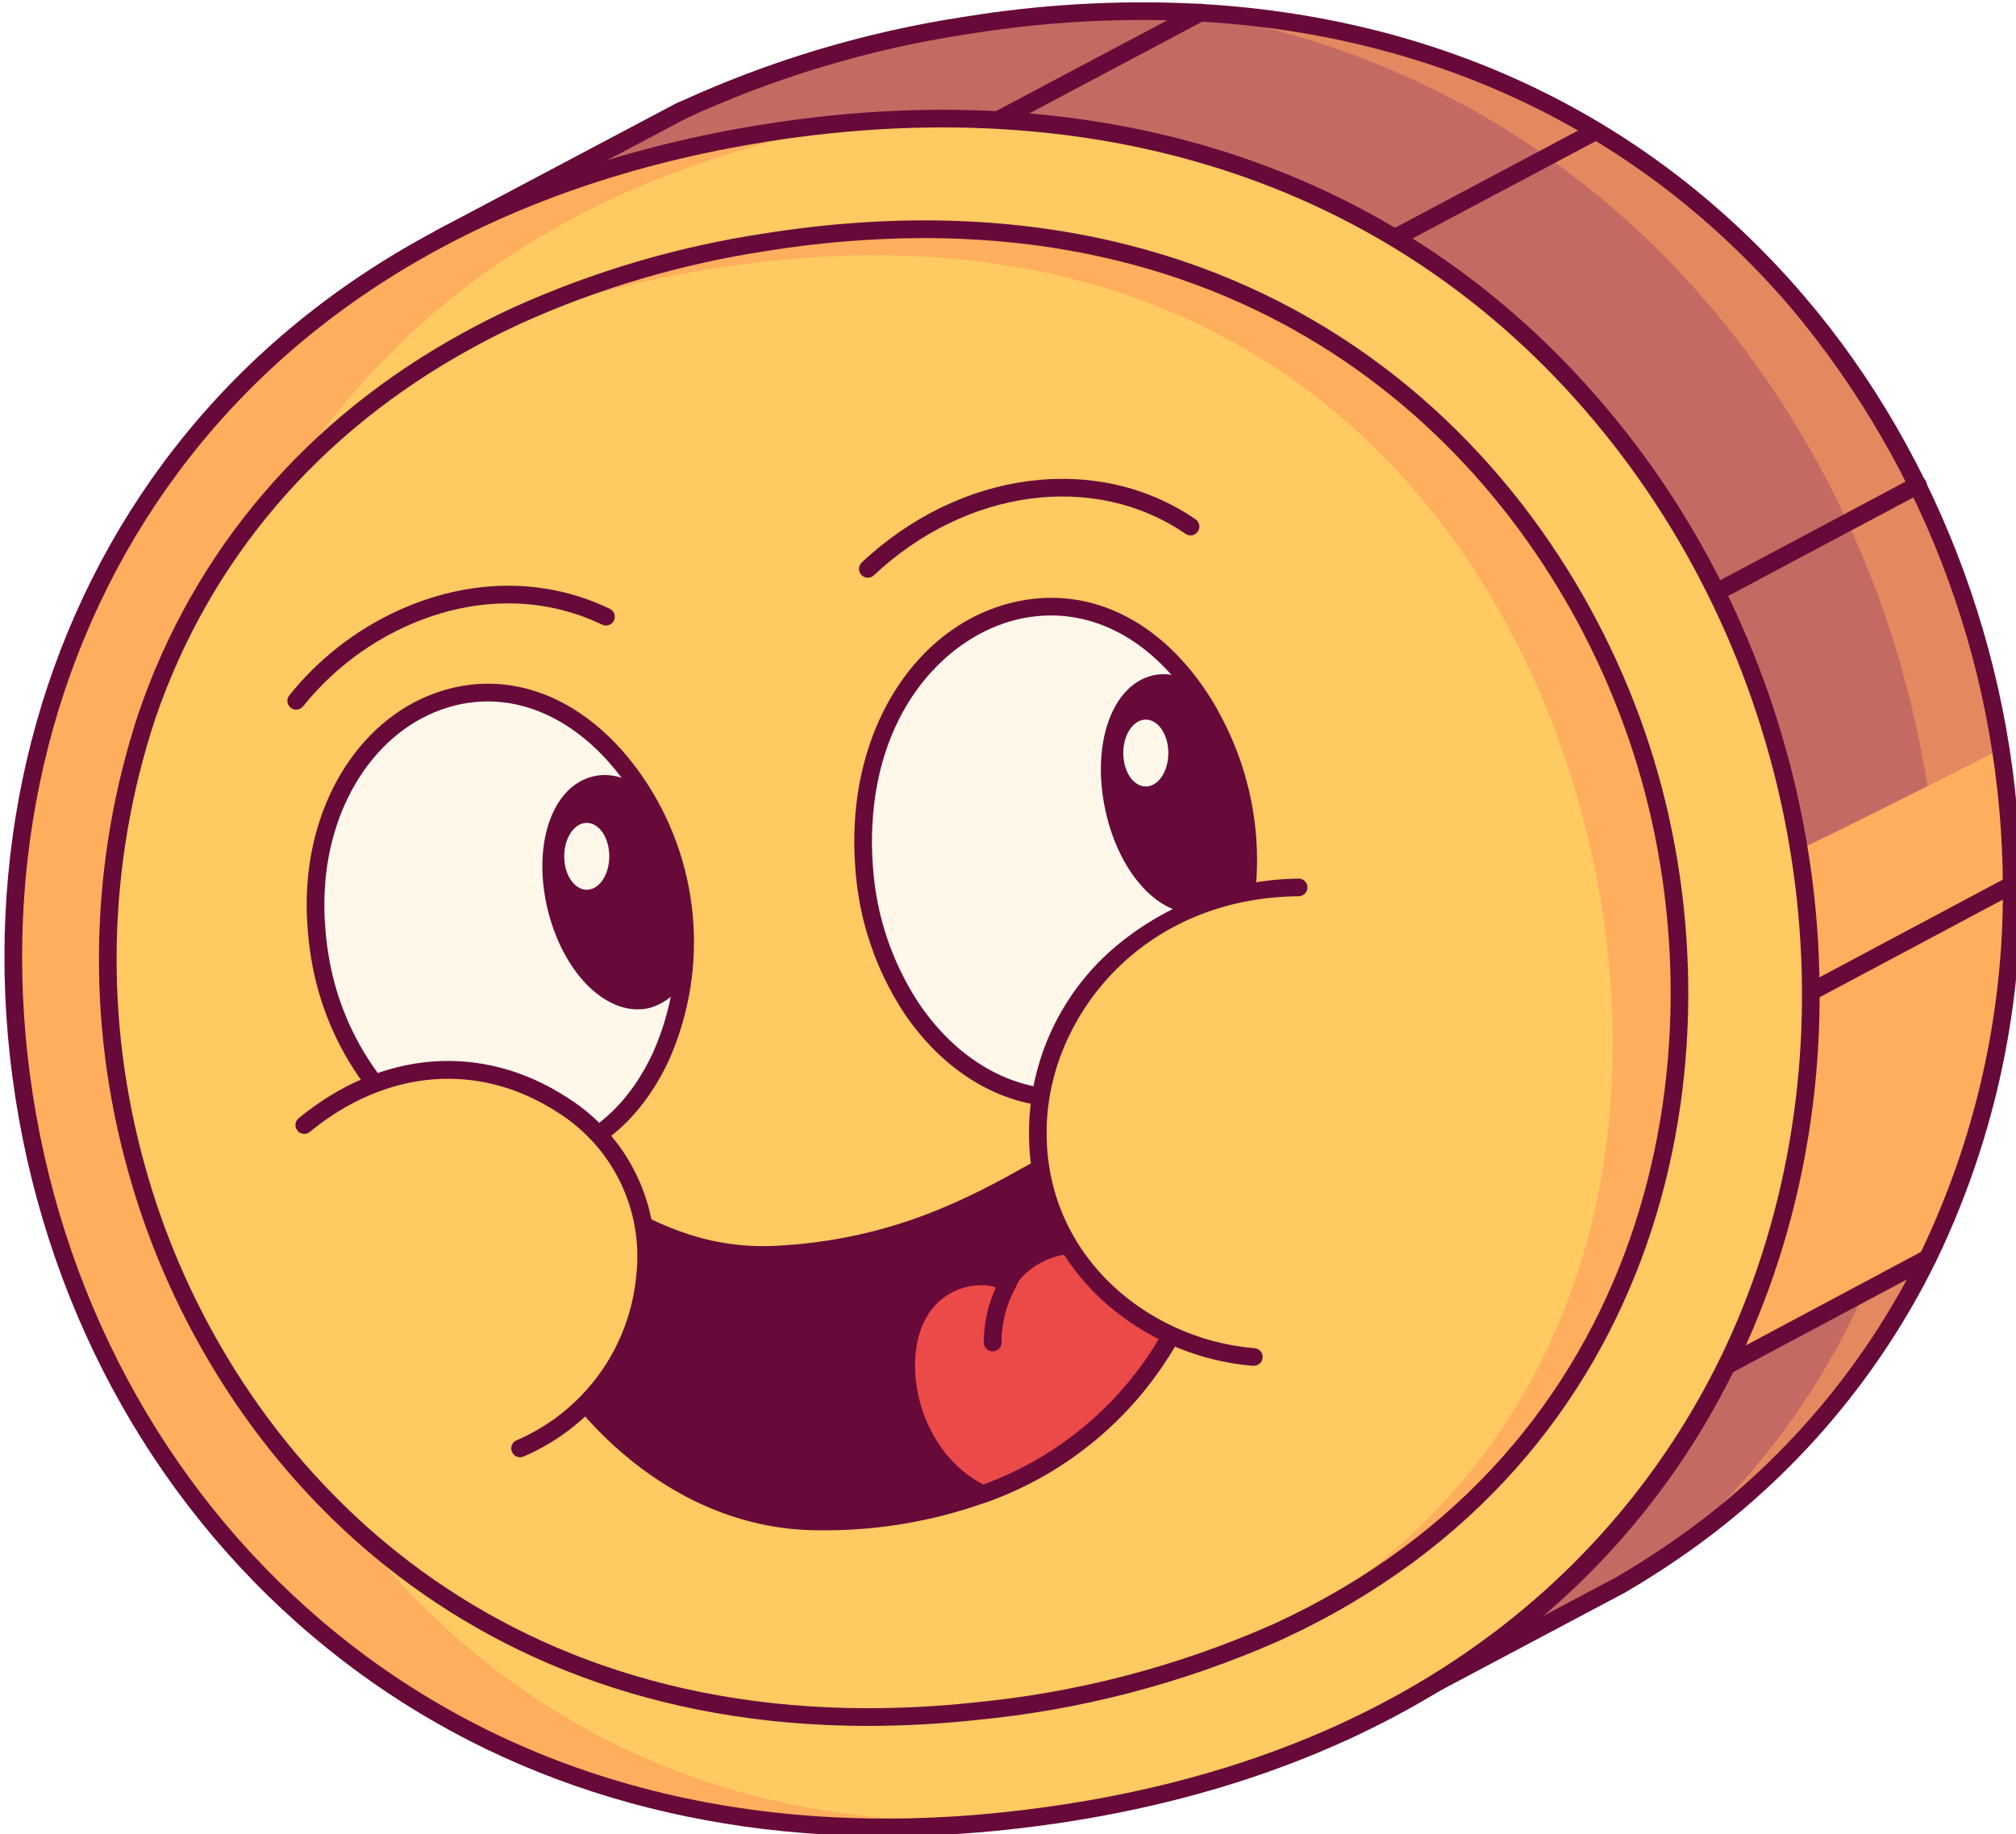
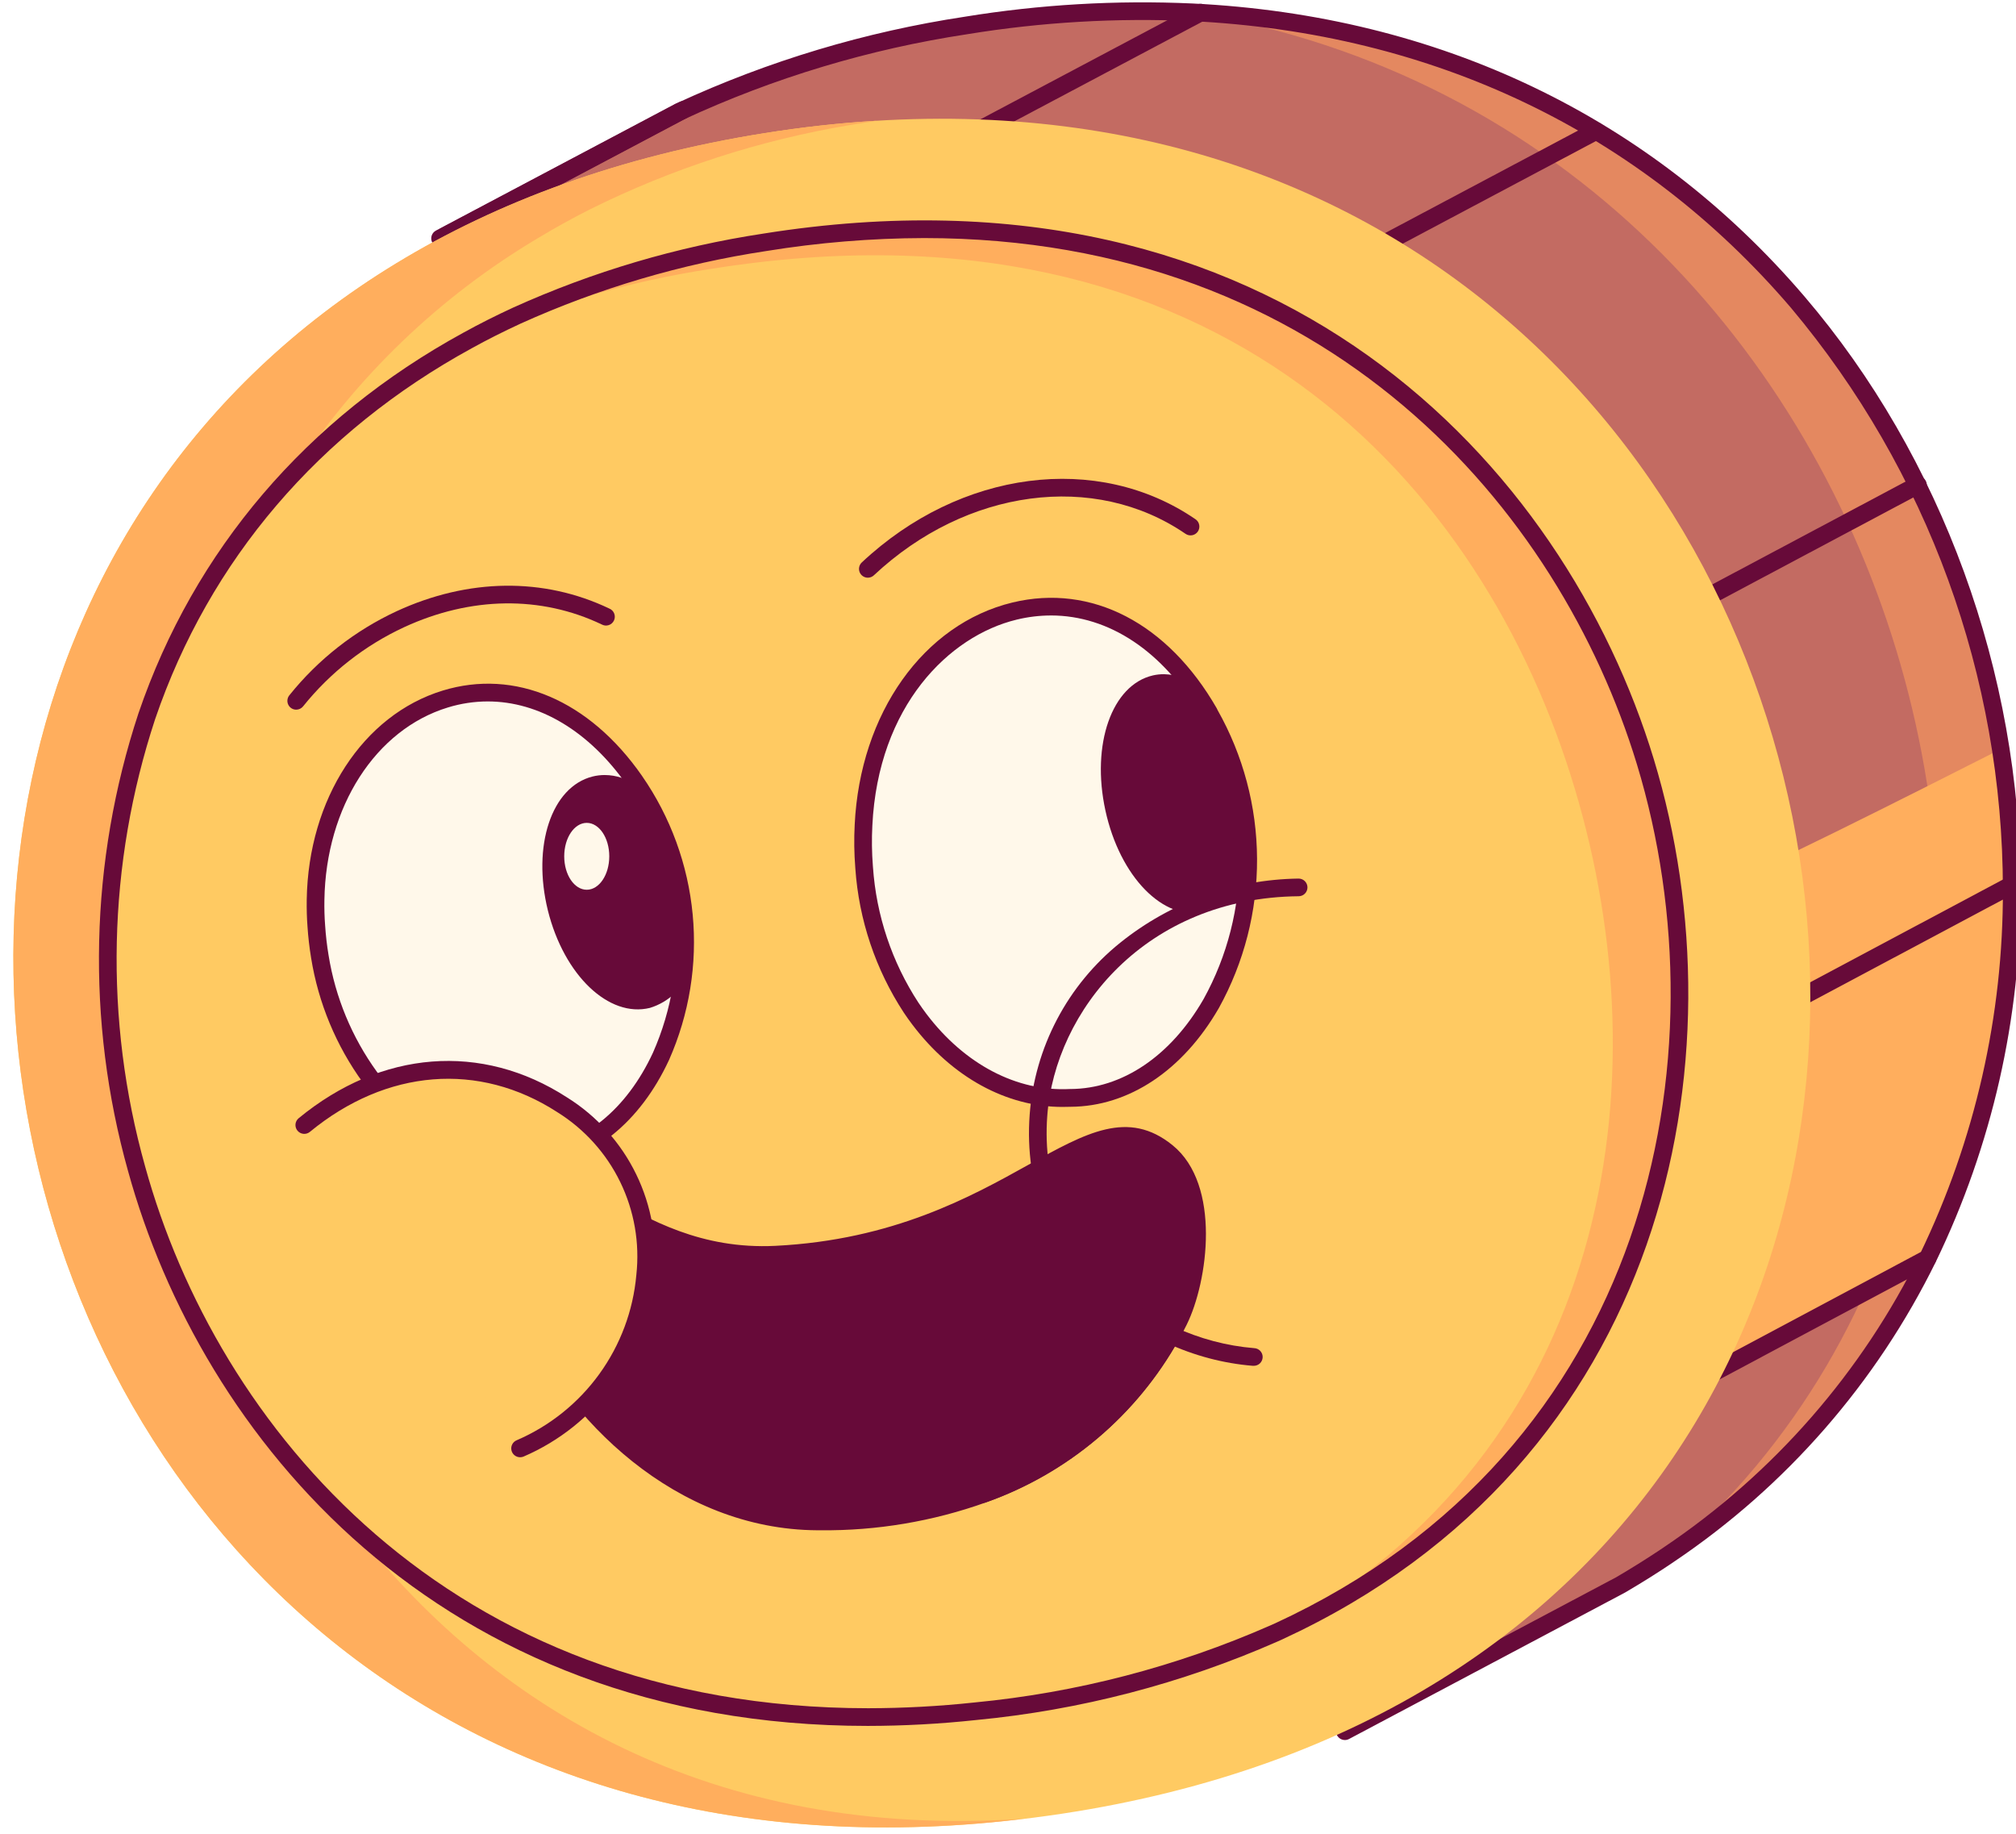
<svg xmlns="http://www.w3.org/2000/svg" xmlns:ns1="http://sodipodi.sourceforge.net/DTD/sodipodi-0.dtd" xmlns:ns2="http://www.inkscape.org/namespaces/inkscape" width="177" height="161" viewBox="0 0 177 161" fill="none" version="1.1" id="svg88" ns1:docname="logo.svg" ns2:version="1.2.2 (b0a8486, 2022-12-01)" ns2:export-filename="logo.png" ns2:export-xdpi="75.932205" ns2:export-ydpi="75.932205">
  <ns1:namedview id="namedview90" pagecolor="#ffffff" bordercolor="#000000" borderopacity="0.25" ns2:showpageshadow="2" ns2:pageopacity="0.0" ns2:pagecheckerboard="0" ns2:deskcolor="#d1d1d1" showgrid="false" ns2:zoom="4.5229639" ns2:cx="56.157866" ns2:cy="69.755144" ns2:window-width="1669" ns2:window-height="933" ns2:window-x="6" ns2:window-y="25" ns2:window-maximized="0" ns2:current-layer="g81" />
  <g clip-path="url(#clip0_38_863)" id="g81" transform="translate(0.397,0.198)">
    <path d="m 146.107,136.278 c -0.011,0.006 -0.022,0.014 -0.031,0.024 -1.35,0.914 -2.753,1.79 -4.195,2.635 l -24.2,12.839 L 38.238,20.727 59.284,9.587 59.291,9.595 C 67.269,5.892 75.734,3.347 84.431,2.036 90.979,0.965 97.621,0.578 104.25,0.881 177.726,4.447 200.678,99.252 146.107,136.278 Z" fill="#e48860" id="path9" />
    <path d="m 146.107,136.278 c -0.011,0.006 -0.022,0.014 -0.031,0.024 -1.35,0.914 -2.753,1.79 -4.195,2.635 l -24.2,12.839 L 38.238,20.727 59.284,9.587 59.291,9.595 C 67.269,5.892 75.734,3.347 84.431,2.036 90.979,0.965 97.621,0.578 104.25,0.881 169.339,11.665 191.12,97.663 146.107,136.278 Z" fill="#c36b62" id="path11" />
    <path d="m 175.449,65.469 c 2.835,16.679 -1.62,34.669 -6.568,44.732 l -21.82,11.698 4.629,-44.91 c 0.512,0.226 15.68,-7.419 23.759,-11.52 z" fill="#ffae5d" id="path13" />
    <path d="m 117.68,152.551 c -0.134,0 -0.265,-0.035 -0.381,-0.1 -0.116,-0.066 -0.214,-0.16 -0.283,-0.274 L 37.575,21.129 c -0.054,-0.09 -0.09,-0.191 -0.104,-0.295 -0.014,-0.104 -0.007,-0.211 0.021,-0.312 0.028,-0.102 0.077,-0.196 0.143,-0.279 0.066,-0.082 0.148,-0.15 0.241,-0.2 L 58.92,8.902 C 58.968,8.877 59.017,8.857 59.069,8.842 67.083,5.141 75.58,2.592 84.308,1.27 90.91,0.194 97.606,-0.195 104.288,0.107 125.95,1.159 144.532,10.048 158.019,25.814 c 12.074,14.11 18.992,33.085 18.98,52.059 0.038,11.312 -2.501,22.484 -7.423,32.669 -5.228,10.657 -13.168,19.752 -23.023,26.373 -0.013,0.01 -0.026,0.02 -0.04,0.029 -1.296,0.879 -2.722,1.775 -4.238,2.663 l -24.23,12.854 c -0.112,0.06 -0.238,0.091 -0.365,0.091 z M 39.327,21.028 117.963,150.747 141.517,138.253 c 1.452,-0.853 2.843,-1.726 4.11,-2.582 0.015,-0.012 0.031,-0.023 0.046,-0.033 9.637,-6.471 17.402,-15.362 22.514,-25.782 4.818,-9.973 7.302,-20.91 7.265,-31.985 C 175.439,59.197 168.85,41.123 156.842,26.82 143.636,11.388 125.437,2.685 104.215,1.655 97.64,1.357 91.052,1.741 84.555,2.801 75.933,4.106 67.539,6.629 59.626,10.295 c -0.027,0.013 -0.056,0.025 -0.085,0.034 z" fill="#670a39" id="path15" />
    <path d="m 109.949,142.468 c -0.173,0 -0.34,-0.058 -0.477,-0.164 -0.136,-0.106 -0.233,-0.255 -0.275,-0.422 -0.042,-0.168 -0.027,-0.344 0.043,-0.502 0.07,-0.158 0.19,-0.289 0.342,-0.37 l 1.228,-0.657 57.658,-30.762 c 0.181,-0.097 0.394,-0.117 0.59,-0.057 0.197,0.06 0.362,0.195 0.459,0.377 0.097,0.181 0.117,0.393 0.057,0.59 -0.06,0.197 -0.195,0.362 -0.377,0.458 l -58.883,31.417 c -0.112,0.06 -0.237,0.092 -0.365,0.092 z" fill="#670a39" id="path17" />
    <path d="m 96.754,120.599 c -0.173,0 -0.341,-0.058 -0.478,-0.164 -0.136,-0.107 -0.233,-0.256 -0.275,-0.424 -0.042,-0.168 -0.026,-0.346 0.045,-0.504 0.071,-0.158 0.192,-0.288 0.345,-0.369 l 1.179,-0.62 78.282,-41.716 c 0.089,-0.048 0.188,-0.078 0.289,-0.087 0.102,-0.01 0.204,3e-4 0.301,0.03 0.098,0.03 0.188,0.078 0.267,0.143 0.079,0.065 0.144,0.144 0.192,0.234 0.048,0.09 0.077,0.188 0.087,0.29 0.01,0.101 0,0.204 -0.03,0.301 -0.029,0.097 -0.078,0.188 -0.143,0.267 -0.064,0.079 -0.144,0.144 -0.234,0.192 L 97.116,120.509 c -0.111,0.059 -0.235,0.09 -0.361,0.09 z" fill="#670a39" id="path19" />
    <path d="m 79.624,90.171 c -0.173,2e-4 -0.341,-0.058 -0.477,-0.164 C 79.01,89.901 78.913,89.752 78.871,89.585 78.829,89.417 78.844,89.24 78.914,89.082 c 0.07,-0.158 0.191,-0.288 0.344,-0.37 l 0.177,-0.095 88.178,-46.915 c 0.09,-0.051 0.189,-0.084 0.292,-0.096 0.103,-0.012 0.207,-0.004 0.307,0.025 0.099,0.029 0.192,0.077 0.273,0.143 0.08,0.065 0.147,0.146 0.195,0.238 0.049,0.091 0.079,0.192 0.088,0.295 0.009,0.103 -0.002,0.207 -0.034,0.306 -0.032,0.099 -0.083,0.19 -0.15,0.269 -0.068,0.079 -0.15,0.143 -0.243,0.189 L 79.989,90.084 c -0.113,0.059 -0.238,0.089 -0.365,0.088 z" fill="#670a39" id="path21" />
    <path d="m 60.03,54.398 c -0.173,1e-4 -0.341,-0.058 -0.478,-0.164 -0.136,-0.106 -0.233,-0.256 -0.275,-0.423 -0.042,-0.168 -0.026,-0.345 0.044,-0.503 0.07,-0.158 0.192,-0.288 0.344,-0.369 L 139.349,10.629 c 0.09,-0.05 0.189,-0.082 0.292,-0.093 0.102,-0.011 0.206,-0.002 0.304,0.027 0.099,0.029 0.191,0.078 0.271,0.143 0.08,0.065 0.146,0.146 0.194,0.237 0.048,0.091 0.078,0.191 0.088,0.293 0.009,0.103 -0.002,0.206 -0.033,0.304 -0.031,0.098 -0.082,0.189 -0.149,0.268 -0.066,0.079 -0.148,0.143 -0.24,0.19 L 60.393,54.307 c -0.112,0.06 -0.236,0.091 -0.363,0.091 z" fill="#670a39" id="path23" />
    <path d="m 46.845,32.522 c -0.173,-10e-5 -0.341,-0.058 -0.477,-0.165 -0.136,-0.106 -0.233,-0.256 -0.275,-0.423 -0.042,-0.168 -0.026,-0.345 0.044,-0.503 0.07,-0.158 0.192,-0.288 0.344,-0.369 L 104.647,0.223 c 0.09,-0.048 0.188,-0.077 0.289,-0.087 0.102,-0.01 0.204,7.68e-4 0.301,0.031 0.098,0.03 0.188,0.079 0.267,0.143 0.078,0.065 0.143,0.145 0.191,0.234 0.048,0.09 0.077,0.188 0.087,0.29 0.01,0.101 -10e-4,0.204 -0.031,0.301 -0.03,0.097 -0.078,0.188 -0.143,0.266 -0.065,0.078 -0.145,0.143 -0.235,0.191 L 47.208,32.432 c -0.112,0.059 -0.236,0.09 -0.363,0.09 z" fill="#670a39" id="path25" />
    <path d="m 38.589,21.343 c -0.173,3e-4 -0.342,-0.058 -0.478,-0.164 -0.137,-0.106 -0.234,-0.256 -0.275,-0.424 -0.042,-0.168 -0.026,-0.345 0.044,-0.503 0.071,-0.158 0.192,-0.288 0.345,-0.369 L 59.221,8.77 c 0.09,-0.048 0.189,-0.077 0.29,-0.087 0.101,-0.01 0.204,9e-4 0.301,0.031 0.097,0.03 0.188,0.079 0.266,0.144 0.079,0.065 0.143,0.145 0.191,0.235 0.048,0.09 0.077,0.189 0.087,0.29 0.01,0.101 -9e-4,0.204 -0.031,0.301 -0.03,0.097 -0.079,0.188 -0.144,0.266 -0.065,0.078 -0.145,0.143 -0.235,0.191 L 38.95,21.253 c -0.111,0.059 -0.235,0.09 -0.361,0.09 z" fill="#670a39" id="path27" />
    <path d="M 66.752,11.489 C 171.433,-5.155 197.289,148.066 87.814,159.666 -12.235,170.266 -34.871,27.648 66.752,11.489 Z" fill="#ffca62" id="path29" />
    <path d="m 89.572,159.456 c -0.582,0.069 -1.172,0.139 -1.76,0.201 C -12.233,170.263 -34.867,27.64 66.75,11.484 c 3.366,-0.535 6.649,-0.897 9.848,-1.085 -0.768,0.116 -1.535,0.24 -2.319,0.372 -7.947,1.323 -15.654,3.818 -22.869,7.404 -1.566,0.791 -3.086,1.628 -4.545,2.512 -8.653,5.136 -16.007,12.195 -21.491,20.631 -12.237,18.846 -14.098,42.747 -9.003,62.989 2.649,10.592 7.41,20.541 13.996,29.25 12.252,16.015 31.699,27.815 59.204,25.9 z" fill="#ffae5d" id="path31" />
    <path d="m 111.849,143.013 c -0.132,0.062 -0.264,0.125 -0.396,0.179 -8.321,3.66 -17.175,5.966 -26.225,6.83 -43.392,4.597 -66.786,-22.785 -73.633,-47.624 -6.917,-25.087 -0.381,-56.616 29.055,-72.71 1.387,-0.767 2.837,-1.496 4.335,-2.186 6.932,-3.131 14.26,-5.296 21.781,-6.435 44.664,-7.101 69.555,20.141 77.301,45.623 7.886,25.963 1.169,60.919 -32.218,76.323 z" fill="#ffae5d" id="path33" />
    <path d="m 111.453,143.192 c -8.321,3.66 -17.175,5.966 -26.225,6.83 -43.392,4.597 -66.786,-22.785 -73.633,-47.624 -6.917,-25.087 -0.381,-56.616 29.055,-72.71 6.836,-3.058 14.055,-5.175 21.46,-6.295 44.664,-7.101 67.771,19.022 75.75,45.623 7.73,25.755 3.291,57.857 -26.408,74.176 z" fill="#ffca62" id="path35" />
    <path d="m 75.795,151.313 c -37.811,0 -58.537,-25.45 -64.948,-48.704 C 7.152,89.421 7.469,75.432 11.758,62.425 16.651,48.092 26.514,36.538 40.279,29.012 c 1.368,-0.757 2.843,-1.501 4.382,-2.21 6.997,-3.16 14.394,-5.346 21.985,-6.497 45.153,-7.178 70.331,20.382 78.163,46.164 7.979,26.273 1.17,61.652 -32.632,77.251 -0.142,0.067 -0.286,0.133 -0.428,0.192 -8.39,3.689 -17.317,6.013 -26.441,6.884 -3.159,0.34 -6.334,0.512 -9.511,0.517 z M 80.732,20.701 c -4.637,0.014 -9.266,0.394 -13.844,1.137 -7.45,1.127 -14.711,3.271 -21.578,6.372 -1.504,0.694 -2.947,1.421 -4.283,2.161 C 27.605,37.71 17.99,48.967 13.225,62.926 9.036,75.638 8.729,89.31 12.344,102.198 c 6.259,22.707 26.523,47.559 63.486,47.562 3.113,-0.004 6.223,-0.172 9.318,-0.504 8.967,-0.857 17.739,-3.14 25.985,-6.763 0.145,-0.061 0.266,-0.117 0.388,-0.174 h 0.006 C 144.491,127.111 151.119,92.577 143.329,66.925 136.511,44.501 116.255,20.701 80.732,20.701 Z" fill="#670a39" id="path37" />
    <path d="m 103.103,115.744 c -0.208,0.42 -0.42,0.83 -0.649,1.233 -3.634,6.521 -9.52,11.495 -16.557,13.99 -4.659,1.667 -9.581,2.48 -14.529,2.399 -19.586,-0.102 -30.855,-24.265 -26.468,-29.087 4.032,-4.414 9.936,6.304 22.814,5.664 20.686,-1.026 27.242,-14.771 34.35,-9.003 3.771,3.056 2.939,10.946 1.038,14.804 z" fill="#670a39" id="path39" />
    <path d="m 71.638,134.138 h -0.275 c -12.386,-0.065 -22.132,-9.66 -26.297,-19.14 -2.203,-5.016 -2.486,-9.324 -0.74,-11.242 2.347,-2.57 5.236,-0.915 8.582,1 3.686,2.11 8.271,4.734 14.767,4.413 10.357,-0.515 17.214,-4.328 22.215,-7.113 5.091,-2.832 8.768,-4.88 12.664,-1.718 4.284,3.473 3.107,11.969 1.24,15.749 -0.214,0.432 -0.434,0.853 -0.67,1.27 -3.717,6.686 -9.75,11.784 -16.962,14.336 -4.659,1.666 -9.576,2.494 -14.524,2.445 z M 47.185,103.986 c -0.328,0 -0.652,0.073 -0.948,0.213 -0.296,0.14 -0.558,0.344 -0.766,0.598 -1.287,1.415 -0.88,5.264 1.014,9.576 3.963,9.022 13.195,18.152 24.886,18.213 4.855,0.078 9.684,-0.718 14.257,-2.351 6.865,-2.427 12.607,-7.277 16.146,-13.639 0.225,-0.399 0.432,-0.795 0.632,-1.201 1.849,-3.752 2.461,-11.193 -0.829,-13.86 -2.947,-2.394 -5.63,-1.081 -10.934,1.869 -5.138,2.859 -12.174,6.775 -22.893,7.306 -6.946,0.351 -11.957,-2.522 -15.615,-4.615 -2.246,-1.283 -3.767,-2.109 -4.951,-2.109 z" fill="#670a39" id="path41" />
-     <path d="m 102.454,116.977 c -3.635,6.521 -9.521,11.495 -16.557,13.991 -4.605,-2.208 -6.946,-7.438 -6.717,-11.887 0.374,-7.25 6.817,-8.122 8.898,-6.589 0.728,-2.074 5.66,-5.359 10.587,-1.913 1.587,1.104 3.489,4.305 3.79,6.398 z" fill="#ec4949" id="path43" />
    <path d="m 85.896,131.74 c -0.116,0 -0.231,-0.027 -0.336,-0.077 -5.234,-2.509 -7.379,-8.303 -7.156,-12.625 0.241,-4.67 2.805,-6.565 4.312,-7.279 1.569,-0.771 3.38,-0.89 5.036,-0.329 0.972,-1.306 2.338,-2.266 3.896,-2.739 1.254,-0.396 2.583,-0.489 3.88,-0.273 1.296,0.217 2.523,0.737 3.581,1.518 1.783,1.244 3.781,4.611 4.11,6.927 0.023,0.167 -0.008,0.336 -0.089,0.484 -3.718,6.689 -9.752,11.789 -16.967,14.342 -0.085,0.033 -0.174,0.05 -0.265,0.051 z m -0.155,-19.115 c -0.817,0.004 -1.623,0.187 -2.362,0.536 -2.062,0.977 -3.279,3.093 -3.427,5.958 -0.193,3.743 1.604,8.727 5.986,11.002 6.644,-2.427 12.209,-7.135 15.702,-13.284 -0.377,-1.876 -2.066,-4.682 -3.422,-5.628 -0.858,-0.651 -1.86,-1.085 -2.921,-1.266 -1.061,-0.181 -2.151,-0.103 -3.176,0.226 -1.7,0.547 -3.02,1.737 -3.314,2.574 -0.04,0.114 -0.107,0.217 -0.194,0.302 -0.087,0.084 -0.193,0.146 -0.309,0.182 -0.116,0.035 -0.238,0.043 -0.358,0.023 -0.119,-0.02 -0.233,-0.068 -0.33,-0.14 -0.561,-0.347 -1.215,-0.516 -1.874,-0.485 z" fill="#670a39" id="path45" />
    <path d="m 88.081,112.484 c -0.87,1.588 -1.325,3.369 -1.323,5.18 z" fill="#ec4949" id="path47" />
    <path d="m 86.758,118.439 c -0.206,0 -0.403,-0.081 -0.548,-0.227 -0.145,-0.145 -0.227,-0.342 -0.227,-0.548 -0.004,-1.942 0.484,-3.853 1.419,-5.555 0.048,-0.091 0.114,-0.172 0.193,-0.237 0.08,-0.066 0.171,-0.115 0.27,-0.144 0.099,-0.03 0.202,-0.039 0.304,-0.028 0.102,0.011 0.202,0.042 0.292,0.091 0.09,0.05 0.17,0.117 0.234,0.198 0.064,0.08 0.111,0.173 0.139,0.272 0.028,0.099 0.036,0.203 0.023,0.305 -0.013,0.102 -0.045,0.201 -0.097,0.29 -0.809,1.473 -1.231,3.126 -1.227,4.807 0,0.205 -0.082,0.402 -0.227,0.548 -0.145,0.145 -0.343,0.227 -0.548,0.227 z" fill="#670a39" id="path49" />
    <path d="m 25.608,62.101 c -0.146,-2e-4 -0.289,-0.042 -0.412,-0.119 -0.123,-0.078 -0.222,-0.189 -0.285,-0.321 -0.063,-0.132 -0.088,-0.278 -0.071,-0.423 0.017,-0.145 0.074,-0.282 0.165,-0.396 2.532,-3.157 5.76,-5.686 9.431,-7.388 6.281,-2.896 12.904,-2.98 18.657,-0.233 0.099,0.039 0.189,0.098 0.264,0.174 0.075,0.075 0.134,0.165 0.172,0.264 0.039,0.099 0.057,0.205 0.053,0.311 -0.004,0.106 -0.029,0.21 -0.075,0.306 -0.046,0.096 -0.111,0.181 -0.191,0.251 -0.08,0.07 -0.174,0.122 -0.275,0.154 -0.101,0.032 -0.208,0.043 -0.314,0.032 C 52.62,54.701 52.518,54.668 52.425,54.616 47.096,52.073 40.937,52.16 35.085,54.86 c -3.454,1.602 -6.489,3.981 -8.871,6.95 -0.073,0.091 -0.165,0.164 -0.27,0.214 -0.105,0.05 -0.22,0.076 -0.336,0.076 z" fill="#670a39" id="path51" />
    <path d="m 75.797,50.516 c -0.155,10e-5 -0.307,-0.047 -0.436,-0.134 -0.129,-0.087 -0.228,-0.211 -0.285,-0.356 -0.057,-0.145 -0.07,-0.303 -0.035,-0.455 0.034,-0.152 0.113,-0.29 0.227,-0.396 8.655,-8.117 20.704,-9.678 29.292,-3.794 0.086,0.057 0.159,0.13 0.216,0.216 0.056,0.086 0.096,0.181 0.115,0.282 0.02,0.101 0.019,0.204 -0.002,0.305 -0.021,0.1 -0.061,0.196 -0.119,0.28 -0.058,0.085 -0.133,0.157 -0.219,0.213 -0.086,0.056 -0.182,0.094 -0.283,0.112 -0.101,0.018 -0.205,0.016 -0.305,-0.006 -0.1,-0.022 -0.195,-0.064 -0.279,-0.123 -7.987,-5.469 -19.235,-3.969 -27.355,3.644 -0.143,0.136 -0.333,0.212 -0.53,0.212 z" fill="#670a39" id="path53" />
    <path d="M 46.569,101.458 C 41.119,102.21 35.746,99.361 32.074,94.353 29.8,91.221 28.296,87.599 27.683,83.778 27.402,82.127 27.276,80.454 27.307,78.779 27.583,61.672 44.974,53.507 55.312,68.323 l 0.005,0.011 c 9.402,13.46 2.709,32.051 -8.749,33.124 z" fill="#fff8ea" id="path55" />
    <path d="m 49.005,79.362 c -1.158,-4.923 0.178,-9.51 2.993,-10.254 0.624,-0.158 1.278,-0.126 1.887,0.091 0.064,0.085 0.131,0.178 0.2,0.272 2.364,3.434 3.928,7.406 4.566,11.595 0.156,1.004 0.264,1.989 0.323,2.956 -0.203,0.684 -0.559,1.306 -1.038,1.814 -0.479,0.508 -1.068,0.886 -1.716,1.103 -2.822,0.733 -6.046,-2.66 -7.214,-7.577 z" fill="#670a39" id="path57" ns2:transform-center-x="7.0090262" ns2:transform-center-y="1.7392221" style="stroke-width:1.068" />
    <path d="m 52.697,67.839 c 0.502,0.002 1.001,0.083 1.478,0.242 0.163,0.053 0.307,0.153 0.415,0.287 0.068,0.089 0.141,0.177 0.214,0.277 2.679,3.702 4.453,7.986 5.178,12.506 0.176,1.072 0.297,2.139 0.364,3.17 0.008,0.13 -0.013,0.261 -0.06,0.383 -0.272,0.845 -0.742,1.611 -1.372,2.233 -0.63,0.622 -1.399,1.083 -2.244,1.342 -3.61,0.895 -7.545,-2.859 -8.962,-8.544 -1.403,-5.69 0.317,-10.858 3.917,-11.765 0.351,-0.087 0.71,-0.131 1.072,-0.132 z m 0.686,1.857 c -0.438,-0.11 -0.897,-0.112 -1.336,-0.005 -2.548,0.642 -3.755,5.047 -2.627,9.616 1.127,4.57 4.263,7.888 6.823,7.253 0.54,-0.183 1.03,-0.487 1.434,-0.891 0.404,-0.403 0.71,-0.895 0.895,-1.436 C 58.506,83.322 58.395,82.384 58.242,81.441 57.567,77.213 55.912,73.202 53.412,69.734 Z" fill="#670a39" id="path59" style="stroke-width:1.14" />
    <path d="m 44.858,102.351 c -4.867,0 -9.698,-2.631 -13.211,-7.281 -0.045,-0.056 -0.109,-0.14 -0.174,-0.224 -2.355,-3.238 -3.915,-6.986 -4.553,-10.939 -0.155,-0.938 -0.261,-1.871 -0.32,-2.773 -0.058,-0.752 -0.078,-1.55 -0.066,-2.368 0.141,-8.832 4.939,-16.203 11.941,-18.342 6.333,-1.938 12.866,0.853 17.474,7.457 0.011,0.015 0.02,0.029 0.029,0.044 2.498,3.604 4.027,7.789 4.441,12.154 0.414,4.365 -0.3,8.763 -2.076,12.772 -2.548,5.497 -6.807,8.915 -11.686,9.381 -0.597,0.08 -1.199,0.119 -1.801,0.118 z M 42.425,61.378 c -1.186,0.002 -2.365,0.18 -3.498,0.529 -6.358,1.938 -10.712,8.728 -10.842,16.887 -0.014,0.768 0.007,1.519 0.062,2.231 0.056,0.862 0.155,1.744 0.303,2.63 0.594,3.699 2.048,7.206 4.246,10.24 l 0.173,0.223 c 3.621,4.794 8.695,7.244 13.593,6.575 h 0.033 c 4.323,-0.405 8.128,-3.498 10.44,-8.488 1.667,-3.769 2.335,-7.904 1.94,-12.006 C 58.481,76.096 57.036,72.165 54.681,68.783 54.671,68.768 54.662,68.754 54.653,68.738 51.315,63.969 46.921,61.378 42.425,61.378 Z" fill="#670a39" id="path61" />
    <path d="m 93.566,96.186 c -5.093,0.262 -9.856,-2.425 -13.232,-6.891 -2.849,-3.887 -4.535,-8.503 -4.863,-13.311 -0.099,-1.246 -0.117,-2.498 -0.053,-3.746 0.913,-18.97 20.641,-26.766 30.347,-9.867 l -0.006,0.015 c 8.578,14.938 -0.121,33.754 -12.194,33.799 z" fill="#fff8ea" id="path63" />
    <path d="m 92.885,96.975 c -4.91,0 -9.676,-2.599 -13.174,-7.218 -0.264,-0.341 -0.509,-0.698 -0.759,-1.066 -2.475,-3.781 -3.939,-8.134 -4.252,-12.642 l -0.005,-0.077 c -0.1,-1.255 -0.118,-2.515 -0.052,-3.772 0.472,-9.782 6.043,-17.625 13.861,-19.509 6.927,-1.667 13.631,1.809 17.934,9.303 0.024,0.042 0.044,0.086 0.06,0.131 2.256,3.989 3.451,8.489 3.471,13.072 0.02,4.582 -1.136,9.093 -3.356,13.101 -3.161,5.481 -7.909,8.638 -13.02,8.664 -0.233,0.006 -0.472,0.012 -0.708,0.012 z M 91.877,53.832 c -1.013,0.002 -2.023,0.123 -3.007,0.363 -5.944,1.432 -12.169,7.579 -12.677,18.084 -0.062,1.184 -0.046,2.37 0.047,3.552 l 0.006,0.077 c 0.29,4.247 1.664,8.349 3.992,11.913 0.233,0.337 0.458,0.67 0.706,0.992 3.359,4.434 7.947,6.829 12.587,6.59 h 0.038 c 4.555,-0.016 8.82,-2.892 11.701,-7.888 2.099,-3.792 3.184,-8.061 3.153,-12.395 -0.032,-4.334 -1.181,-8.586 -3.335,-12.347 -0.023,-0.041 -0.042,-0.083 -0.058,-0.127 -3.302,-5.676 -8.065,-8.815 -13.156,-8.815 z" fill="#670a39" id="path65" />
    <path d="M 97.259,70.398 C 96.046,65.107 97.724,60.237 101.007,59.518 c 0.628,-0.112 1.272,-0.095 1.893,0.05 0.62,0.145 1.203,0.415 1.709,0.792 2.703,4.021 4.301,8.646 4.644,13.436 0,0.041 0,0.07 0.009,0.11 -0.557,2.52 -1.929,4.371 -3.847,4.791 -3.291,0.708 -6.943,-3.008 -8.156,-8.3 z" fill="#670a39" id="path67" style="stroke-width:1.111" />
-     <ellipse style="fill:#fff8ea;fill-opacity:1;stroke-width:1" id="path1378-2" cx="100.201" cy="65.909" rx="1.978" ry="2.936" />
    <path d="m 101.794,58.986 c 1.115,0.029 2.194,0.406 3.094,1.079 0.086,0.061 0.16,0.138 0.218,0.227 2.639,4.127 4.2,8.877 4.533,13.797 l 0.005,0.085 c 0.006,0.089 10e-4,0.178 -0.013,0.266 -0.622,2.962 -2.178,4.941 -4.269,5.424 -3.616,0.818 -7.44,-3.097 -8.707,-8.915 -1.265,-5.816 0.568,-11.023 4.173,-11.856 0.317,-0.072 0.641,-0.107 0.966,-0.106 z m 2.027,2.386 c -0.375,-0.278 -0.801,-0.476 -1.252,-0.583 -0.451,-0.107 -0.919,-0.121 -1.375,-0.041 -2.615,0.604 -3.952,5.108 -2.924,9.836 1.03,4.73 4.111,8.223 6.73,7.631 1.388,-0.32 2.499,-1.816 2.988,-4.011 -0.312,-4.568 -1.745,-8.982 -4.167,-12.833 z" fill="#670a39" id="path69" style="stroke-width:1.079" />
-     <path d="M 109.658,118.922 C 99.788,118.122 89.865,110.067 90.782,97.705 91.688,85.471 102.708,77.808 113.622,77.703 Z" fill="#ffca62" id="path71" />
    <path d="M 45.265,126.947 C 57.16,122.04 61.031,104.586 48.947,96.771 40.522,91.323 32.02,93.865 26.311,98.564 Z" fill="#ffca62" id="path73" />
-     <path d="m 77.377,160.999 c -19.442,0 -36.708,-6.002 -50.402,-17.617 C 12.6,131.198 3.267,113.777 0.692,94.332 -1.825,75.329 2.5,56.714 12.871,41.916 24.556,25.241 43.145,14.454 66.629,10.719 c 31.31,-4.978 58.234,4.645 75.803,27.098 17.499,22.359 21.854,53.214 11.097,78.611 -10.599,25.018 -33.908,40.648 -65.634,44.009 -3.494,0.372 -7.005,0.56 -10.518,0.562 z M 66.751,11.485 66.873,12.251 C 43.81,15.917 25.579,26.483 14.14,42.806 3.993,57.285 -0.233,75.508 2.229,94.128 4.754,113.192 13.897,130.264 27.972,142.201 c 15.79,13.388 36.454,19.158 59.757,16.689 42.016,-4.451 58.364,-28.896 64.369,-43.071 10.541,-24.882 6.267,-55.125 -10.89,-77.047 C 124.002,16.784 97.603,7.364 66.873,12.248 Z" fill="#670a39" id="path75" />
    <path d="m 109.656,119.7 c -0.021,0 -0.042,0 -0.063,0 -10.369,-0.841 -20.53,-9.317 -19.587,-22.047 0.22,-2.926 1.039,-5.776 2.406,-8.372 1.368,-2.596 3.254,-4.884 5.543,-6.721 4.444,-3.572 9.956,-5.554 15.657,-5.631 0.206,-0.002 0.404,0.078 0.551,0.222 0.146,0.144 0.23,0.34 0.232,0.546 0.002,0.206 -0.078,0.404 -0.222,0.55 -0.144,0.147 -0.34,0.23 -0.546,0.232 -13.42,0.126 -21.389,10.029 -22.076,19.281 -0.872,11.77 8.552,19.608 18.166,20.39 0.206,0.008 0.4,0.097 0.539,0.249 0.14,0.151 0.214,0.351 0.206,0.557 -0.009,0.205 -0.098,0.399 -0.249,0.539 -0.152,0.139 -0.352,0.213 -0.558,0.205 z" fill="#670a39" id="path77" />
    <path d="m 45.266,127.727 c -0.18,0 -0.354,-0.062 -0.493,-0.176 -0.139,-0.114 -0.234,-0.272 -0.269,-0.448 -0.035,-0.177 -0.008,-0.36 0.077,-0.518 0.085,-0.158 0.222,-0.282 0.389,-0.35 2.897,-1.249 5.403,-3.257 7.252,-5.813 1.849,-2.556 2.973,-5.564 3.251,-8.706 0.306,-2.794 -0.184,-5.617 -1.413,-8.145 -1.229,-2.528 -3.148,-4.657 -5.534,-6.142 -6.873,-4.446 -14.994,-3.794 -21.722,1.74 -0.159,0.128 -0.362,0.187 -0.565,0.167 -0.203,-0.021 -0.389,-0.121 -0.519,-0.279 -0.13,-0.157 -0.192,-0.36 -0.174,-0.563 0.018,-0.203 0.116,-0.391 0.272,-0.522 7.276,-5.987 16.08,-6.676 23.55,-1.845 2.628,1.636 4.74,3.98 6.093,6.763 1.353,2.783 1.893,5.892 1.556,8.968 -0.306,3.424 -1.532,6.702 -3.549,9.486 -2.017,2.784 -4.749,4.971 -7.908,6.329 -0.094,0.037 -0.195,0.055 -0.295,0.054 z" fill="#670a39" id="path79" />
    <ellipse style="fill:#fff8ea;fill-opacity:1;stroke-width:1" id="path1378" cx="51.118" cy="74.974" rx="1.978" ry="2.936" />
  </g>
  <defs id="defs86">
    <clipPath id="clip0_38_863">
      <rect width="177" height="161" fill="white" id="rect83" />
    </clipPath>
  </defs>
</svg>